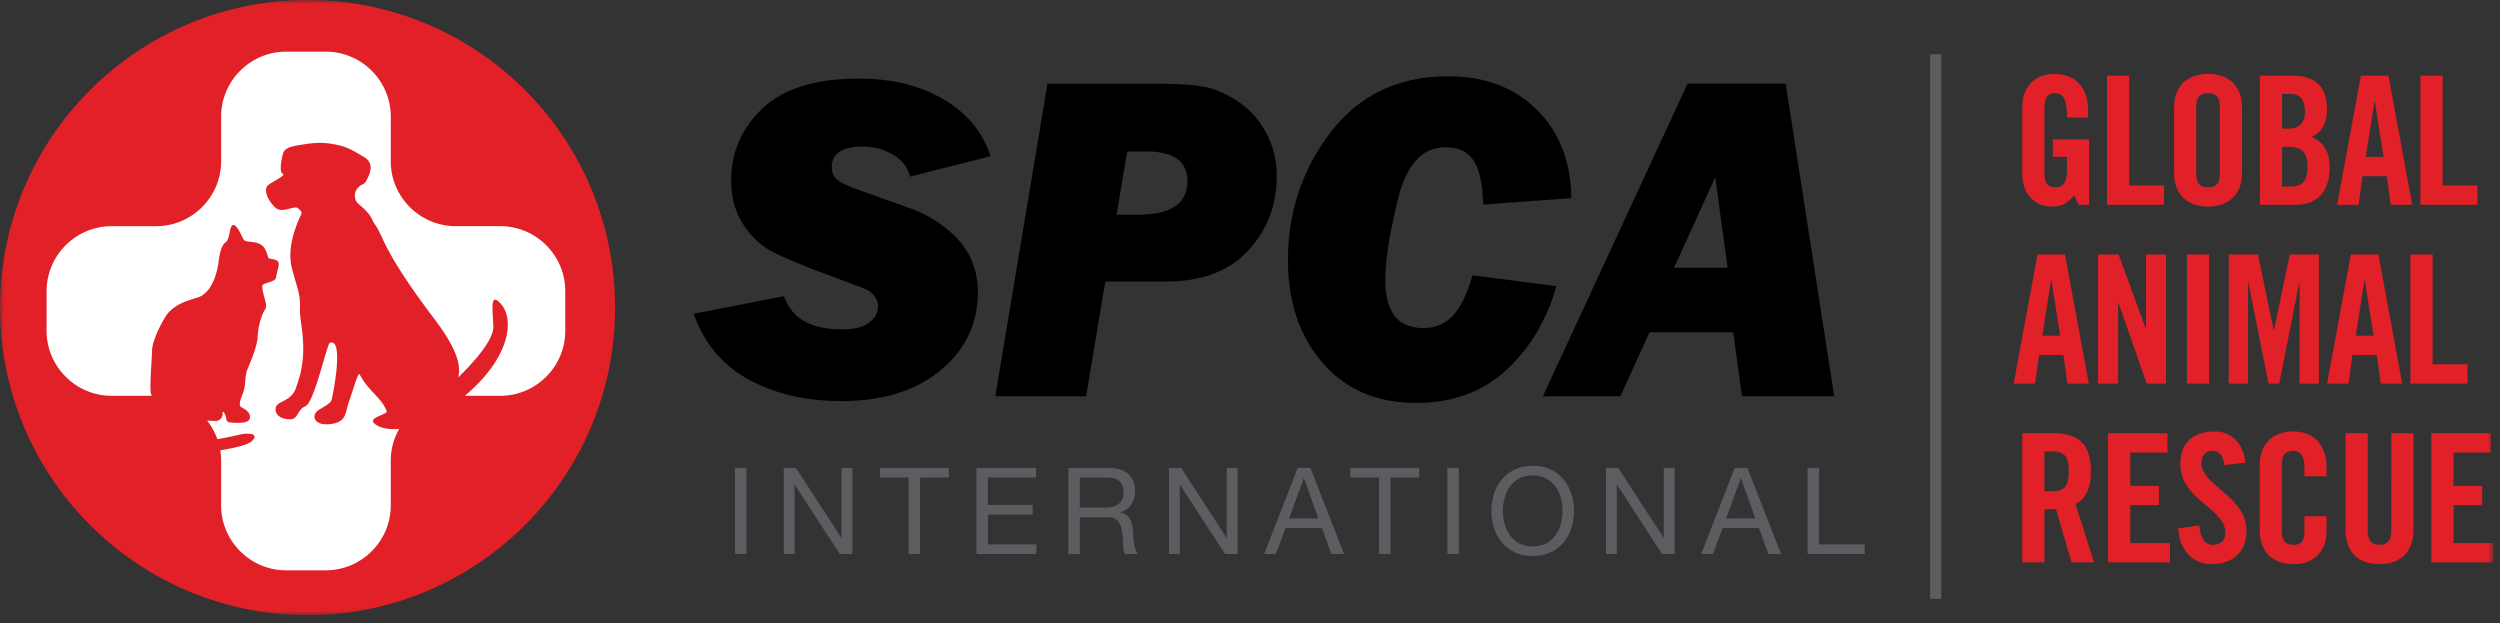
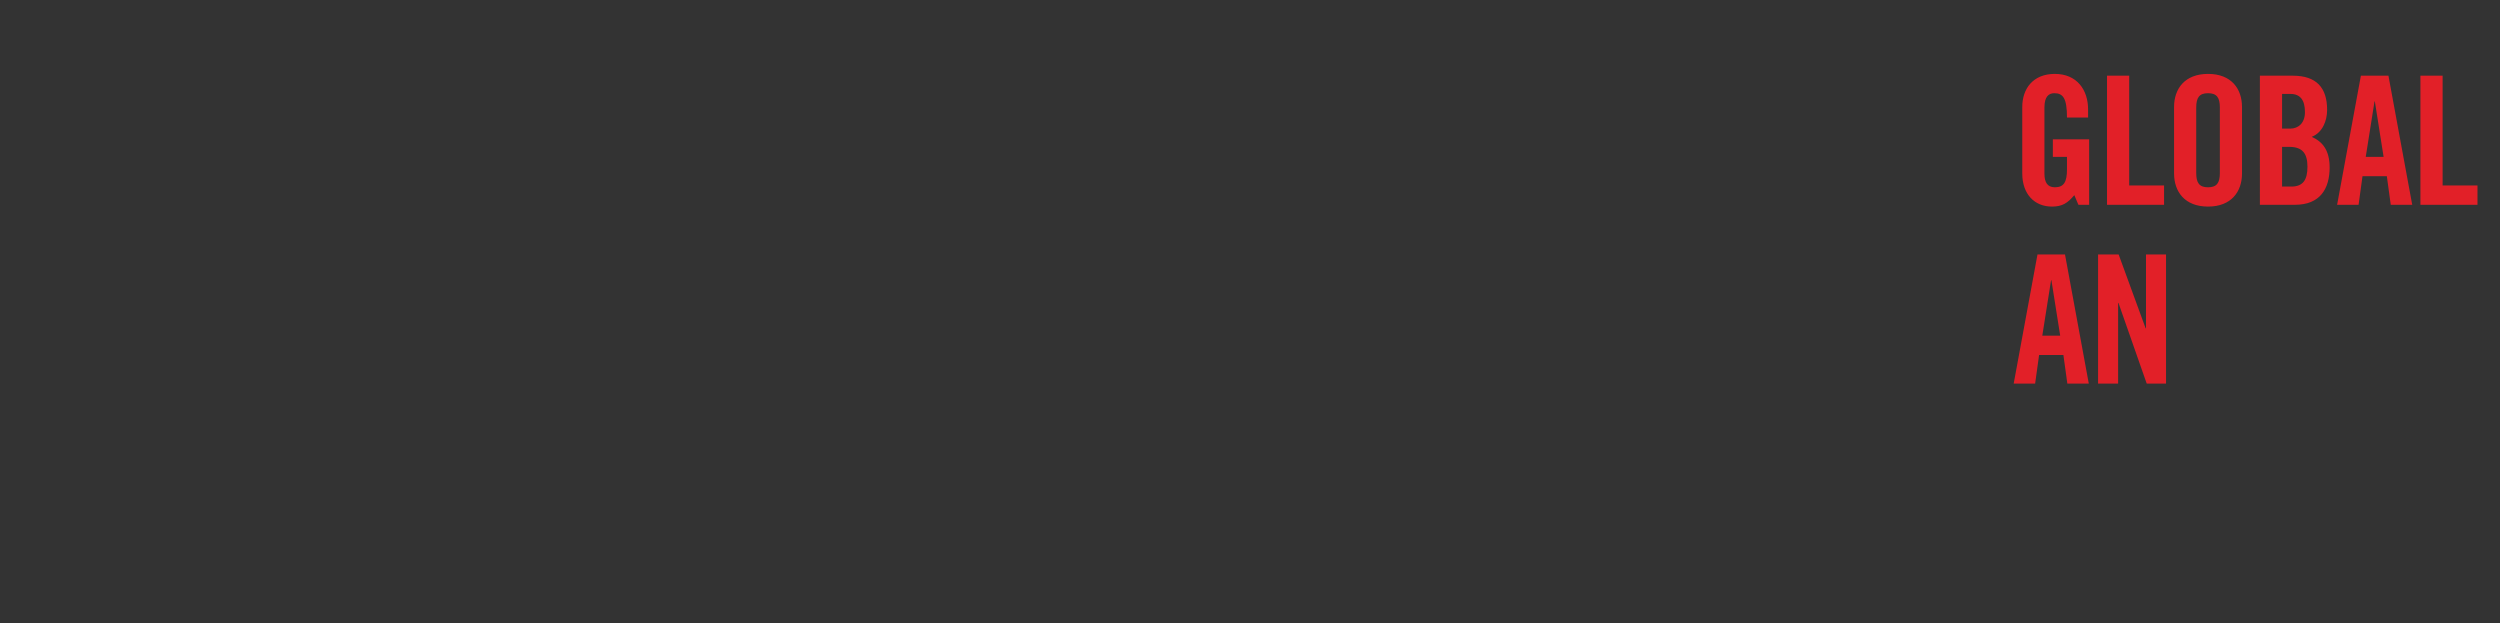
<svg xmlns="http://www.w3.org/2000/svg" xmlns:xlink="http://www.w3.org/1999/xlink" width="309" height="77" viewBox="0 0 309 77">
  <rect x="0" y="0" width="309" height="77" fill="#333333" stroke="none" />
  <title>Group 48</title>
  <defs>
-     <path id="a" d="M0 76.028h308.16V0H0z" />
-   </defs>
+     </defs>
  <g fill="none" fill-rule="evenodd">
    <path d="M253.732 17.223h4.487v8.09h-1.327l-.507-1.192c-.818.971-1.48 1.413-2.763 1.413-2.167 0-3.67-1.546-3.67-4.09v-8.22c0-2.257 1.327-4.09 4.025-4.09 2.74 0 4.109 1.988 4.109 4.375v1.018h-2.607c0-2.387-.484-3.007-1.57-3.007-.663 0-1.216.398-1.216 1.747v8.201c0 1.015.334 1.679 1.284 1.679 1.103 0 1.502-.619 1.502-2.21V19.39h-1.747v-2.167zM260.427 25.313V9.355h2.742v13.572h4.31v2.386zM271.454 21.38c0 1.192.357 1.77 1.46 1.77 1.105 0 1.46-.578 1.46-1.77v-8.09c0-1.194-.355-1.77-1.46-1.77-1.103 0-1.46.576-1.46 1.77v8.09zm-2.74-8.156c0-2.256 1.326-4.09 4.2-4.09 2.873 0 4.198 1.834 4.198 4.09v8.22c0 2.254-1.325 4.09-4.199 4.09-2.873 0-4.198-1.836-4.198-4.09v-8.22zM282.063 23.059h1.15c1.458 0 1.988-.841 1.988-2.453 0-1.637-.62-2.453-2.254-2.453h-.884v4.906zm0-7.16h.994c1.04 0 1.835-.709 1.835-2.036 0-1.48-.573-2.254-1.79-2.254h-1.039v4.29zm-2.741-6.544h4.068c2.936 0 4.242 1.504 4.242 4.221 0 1.37-.574 2.807-1.9 3.338 1.392.618 2.21 1.723 2.21 3.781 0 2.63-1.172 4.617-4.289 4.617h-4.331V9.355zM292.405 19.39h2.208l-1.08-6.854h-.043l-1.085 6.855zm-.883 5.923h-2.655l2.94-15.958h3.405l2.939 15.958h-2.652l-.486-3.535h-3.006l-.485 3.535zM299.164 25.313V9.355h2.743v13.572h4.31v2.386zM252.428 41.488h2.212l-1.084-6.853h-.044l-1.084 6.853zm-.884 5.923h-2.651l2.94-15.957h3.402l2.94 15.957h-2.651l-.487-3.537h-3.005l-.488 3.537zM259.321 47.411V31.453h2.543l3.337 9.128h.044v-9.128h2.476v15.958h-2.387l-3.492-9.968h-.044v9.968z" fill="#E22028" />
    <mask id="b" fill="#fff">
      <use xlink:href="#a" />
    </mask>
    <path fill="#E22028" mask="url(#b)" d="M270.306 47.411h2.74V31.453h-2.74zM286.615 31.454v15.958h-2.385V34.946h-.044l-2.477 12.466h-1.325l-2.478-12.466h-.044v12.466h-2.387V31.454h3.603l1.946 9.328h.044l1.945-9.328zM291.167 41.488h2.208l-1.08-6.853h-.045l-1.083 6.853zm-.884 5.923h-2.655l2.941-15.957h3.405l2.94 15.957h-2.653l-.487-3.537h-3.007l-.484 3.537zM297.928 47.411V31.453h2.741v13.572h4.31v2.386zM252.693 60.71h.974c1.479 0 2.033-.551 2.033-2.451 0-1.902-.554-2.454-2.033-2.454h-.974v4.906zm0 8.798h-2.74V53.552h3.847c3.073 0 4.64 1.302 4.64 4.707 0 2.563-.995 3.602-1.923 4.022l2.321 7.227h-2.784l-1.947-6.608c-.352.044-.927.064-1.414.064v6.544zM260.56 69.508V53.551h7.337v2.386H263.3v4.112h3.536v2.388h-3.536v4.685h4.908v2.386zM274.925 57.485c-.11-1.37-.84-1.768-1.46-1.768-.882 0-1.37.574-1.37 1.568 0 2.72 5.572 4.022 5.572 8.356 0 2.631-1.77 4.088-4.334 4.088-2.54 0-4-2.033-4.11-4.42l2.607-.374c.11 1.612.753 2.408 1.636 2.408.951 0 1.59-.508 1.59-1.458 0-3.162-5.567-4.003-5.567-8.576 0-2.543 1.547-3.98 4.242-3.98 2.233 0 3.558 1.614 3.803 3.867l-2.609.29zM284.825 58.878V57.64c0-1.35-.62-1.924-1.325-1.924-1.106 0-1.462.575-1.462 1.769v8.088c0 1.194.356 1.77 1.462 1.77.993 0 1.325-.576 1.325-1.615v-1.923h2.741v1.836c0 2.254-1.328 4.09-4.066 4.09-2.876 0-4.2-1.836-4.2-4.09v-8.222c0-2.255 1.324-4.09 4.2-4.09 2.738 0 4.066 1.99 4.066 4.377v1.172h-2.741zM289.906 53.551h2.742v12.045c0 1.172.462 1.747 1.457 1.747.994 0 1.46-.575 1.46-1.747V53.551h2.74v11.935c0 2.741-1.591 4.244-4.2 4.244s-4.199-1.503-4.199-4.244V53.55zM300.513 69.508V53.551h7.34v2.386h-4.598v4.112h3.535v2.388h-3.535v4.685h4.904v2.386z" />
    <path fill="#5C5D60" mask="url(#b)" d="M238.563 74.017h1.375V6.707h-1.375zM90.84 68.477h1.415v-10.65H90.84zM98.372 57.828l5.61 8.637h.028v-8.637h1.343v10.65h-1.55l-5.564-8.547h-.03v8.547h-1.342v-10.65zM108.753 59.02v-1.192h8.52v1.192h-3.55v9.458h-1.417V59.02zM128.044 57.828v1.192h-5.94v3.388h5.537V63.6h-5.536v3.684h5.984v1.193h-7.4v-10.65zM137.353 62.662a2.04 2.04 0 0 0 .781-.292c.225-.143.403-.337.538-.581.135-.243.2-.56.2-.947 0-.538-.15-.977-.446-1.314-.3-.336-.783-.507-1.447-.507h-3.52v3.714h2.953c.33 0 .641-.024.94-.073zm-.3-4.834c1.016 0 1.808.249 2.379.744.571.499.858 1.18.858 2.047 0 .643-.149 1.211-.44 1.698-.293.49-.762.821-1.41 1v.03c.31.06.56.16.753.3.195.138.348.303.464.498.112.194.199.412.254.647.054.241.095.49.125.746.02.261.035.524.044.794.012.269.037.53.077.79.039.258.097.506.17.736.076.235.188.443.336.62h-1.581a.873.873 0 0 1-.202-.446c-.034-.19-.057-.4-.065-.635a52.69 52.69 0 0 1-.032-.754 5.52 5.52 0 0 0-.087-.79 9.079 9.079 0 0 0-.15-.738 1.74 1.74 0 0 0-.285-.61 1.363 1.363 0 0 0-.508-.42c-.208-.105-.487-.155-.835-.155h-3.46v4.548h-1.417v-10.65h5.012zM145.989 57.828l5.609 8.637h.03v-8.637h1.342v10.65h-1.552l-5.564-8.547h-.031v8.547h-1.34v-10.65zM162.948 64.079l-1.773-4.968h-.03l-1.805 4.968h3.608zm-.984-6.251l4.164 10.65h-1.567l-1.162-3.207h-4.507l-1.194 3.207h-1.447l4.146-10.65h1.567zM166.902 59.02v-1.192h8.517v1.192h-3.55v9.458h-1.417V59.02zM178.898 68.477h1.416v-10.65h-1.416zM185.967 64.742c.138.521.357.993.657 1.407.297.42.681.756 1.147 1.01.469.253 1.027.38 1.671.38.646 0 1.204-.127 1.672-.38a3.34 3.34 0 0 0 1.148-1.01 4.29 4.29 0 0 0 .656-1.407 6.19 6.19 0 0 0 0-3.178 4.364 4.364 0 0 0-.656-1.411 3.399 3.399 0 0 0-1.148-1.006c-.468-.251-1.026-.38-1.672-.38-.644 0-1.202.129-1.671.38-.466.255-.85.59-1.147 1.006a4.3 4.3 0 0 0-.657 1.411 6.15 6.15 0 0 0 0 3.178m-1.304-3.685a5.221 5.221 0 0 1 .961-1.782c.427-.518.958-.93 1.597-1.24.634-.308 1.377-.46 2.221-.46.847 0 1.586.152 2.223.46.637.31 1.17.722 1.594 1.24.43.516.751 1.11.965 1.782.213.67.321 1.37.321 2.097 0 .725-.108 1.423-.321 2.097a5.253 5.253 0 0 1-.965 1.781 4.572 4.572 0 0 1-1.594 1.23c-.637.303-1.376.456-2.223.456-.844 0-1.587-.153-2.221-.455a4.6 4.6 0 0 1-1.597-1.23 5.246 5.246 0 0 1-.961-1.782 6.845 6.845 0 0 1-.324-2.097c0-.727.108-1.427.324-2.097M200.003 57.828l5.612 8.637h.027v-8.637h1.342v10.65h-1.55l-5.563-8.547h-.031v8.547h-1.343v-10.65zM216.964 64.079l-1.775-4.968h-.03l-1.805 4.968h3.61zm-.984-6.251l4.162 10.65h-1.566l-1.163-3.207h-4.505l-1.194 3.207h-1.447l4.147-10.65h1.566zM224.84 57.828v9.457h5.64v1.193h-7.057v-10.65z" />
    <path d="M122.424 19.31l-9.936 2.519c-.285-1.15-.992-2.058-2.125-2.717-1.133-.66-2.375-.99-3.736-.99-2.547 0-3.82.85-3.82 2.548 0 .548.176 1.02.538 1.416.357.393 1.365.886 3.028 1.474l6.139 2.19c1.6.569 3.092 1.405 4.471 2.507 1.38 1.105 2.371 2.312 2.976 3.622.603 1.311.907 2.71.907 4.2 0 3.902-1.534 7.128-4.6 9.675-3.066 2.545-7.157 3.817-12.27 3.817-4.38 0-8.196-.886-11.453-2.66-3.254-1.774-5.523-4.484-6.808-8.126l11.156-2.178c.962 2.737 3.338 4.104 7.133 4.104 1.583 0 2.729-.288 3.437-.864.707-.575 1.064-1.23 1.064-1.966 0-.47-.137-.888-.412-1.245-.275-.359-.567-.62-.877-.78-.312-.16-1.779-.723-4.398-1.69-3.547-1.308-6.034-2.343-7.46-3.106-1.427-.764-2.615-1.9-3.569-3.41-.954-1.508-1.431-3.281-1.431-5.32 0-3.524 1.299-6.51 3.892-8.95 2.597-2.444 6.564-3.666 11.904-3.666 4.078 0 7.567.86 10.475 2.576 2.905 1.72 4.83 4.058 5.775 7.02M138.01 26.53h2.663c4.062 0 6.095-1.373 6.095-4.12 0-2.462-1.699-3.692-5.097-3.692h-2.35l-1.31 7.812zm-1.39 8.265l-2.382 14.183h-11.221l6.454-38.64h12.767c3 0 5.185.125 6.553.38 1.37.256 2.783.868 4.248 1.841 1.46.974 2.62 2.276 3.482 3.907a11.123 11.123 0 0 1 1.286 5.252c0 3.622-1.178 6.708-3.537 9.255-2.358 2.548-5.732 3.822-10.124 3.822h-7.525zM182.01 34.03l10.362 1.332c-1.208 4.226-3.28 7.69-6.213 10.39-2.935 2.696-6.64 4.046-11.113 4.046-4.85 0-8.705-1.646-11.562-4.939-2.858-3.294-4.29-7.526-4.29-12.697 0-5.962 1.766-11.242 5.293-15.836 3.531-4.598 8.38-6.894 14.552-6.894 4.491 0 8.127 1.377 10.912 4.133 2.783 2.754 4.205 6.398 4.259 10.926l-10.897.793c-.039-2.379-.407-4.153-1.104-5.321-.699-1.17-1.877-1.757-3.54-1.757-2.87 0-4.826 2.124-5.873 6.37-1.047 4.246-1.572 7.586-1.572 10.02 0 3.962 1.548 5.946 4.644 5.946 1.529 0 2.764-.51 3.707-1.53.944-1.019 1.756-2.678 2.436-4.981M213.54 33.096l-1.538-11.182-5.095 11.182h6.632zm.688 7.984h-10.343l-3.61 7.897h-9.574l17.883-38.64h12.123l6.002 38.64h-11.403l-1.078-7.897z" fill="#000" mask="url(#b)" />
-     <path d="M38.012 0C17.02 0 0 17.02 0 38.014 0 59.006 17.02 76.029 38.012 76.029c20.996 0 38.014-17.023 38.014-38.015C76.026 17.017 59.008 0 38.012 0" fill="#E22028" mask="url(#b)" />
    <path d="M61.844 27.953h-5.521c-4.415 0-8.025-3.608-8.025-8.02v-5.526c0-4.414-3.61-8.022-8.024-8.022h-4.918c-4.412 0-8.024 3.608-8.024 8.022v5.527c0 4.411-3.611 8.02-8.024 8.02h-5.523c-4.413 0-8.025 3.612-8.025 8.027v4.916c0 4.413 3.612 8.022 8.025 8.022h4.973a3.021 3.021 0 0 1-.111-.321c-.17-.744.142-4.457.142-5.223 0-.77.527-2.374 1.654-4.217 1.127-1.848 3.66-2.19 4.313-2.516 1.365-.682 2.019-2.57 2.228-4.111.21-1.539.442-2.26.932-2.608.493-.352.443-1.916.817-2.078.372-.16.707.381 1.353 1.726.282.583 1.985-.023 2.658 1.191.465.838.258 1.142.631 1.211.374.07 1.05.119 1.074.608.022.49-.26 1.14-.33 1.725-.07.583-1.737.647-1.7 1.048l.03.4c.143 1.1.695 1.964.288 2.54-.405.574-.84 2.084-.885 3.261-.05 1.172-.768 2.897-1.223 3.977-.458 1.078-.145 1.987-.693 3.307-.554 1.319-.219 1.437.046 1.581.263.141 1.077.575.885 1.32-.19.74-2.18.501-2.563.453-.381-.048-.335-.67-.456-.91-.12-.238-.358-.646-.335-.145.023.505-.36.814-.743.89-.1.016-.548-.004-1.172-.044a8.1 8.1 0 0 1 1.265 2.29c1.558-.24 2.905-.612 3.223-.642.835-.085 1.466.025 1.365.405-.17.65-1.007 1.081-4.232 1.627.07.418.113.843.113 1.28v5.523c0 4.414 3.612 8.024 8.024 8.024h4.918c4.414 0 8.024-3.61 8.024-8.024v-5.522c0-1.423.38-2.76 1.037-3.924-1.157.084-2.355-.046-3.062-.681-.846-.76 1.674-1.092 1.52-1.522-.593-1.645-2.366-2.572-3.336-4.558-.173-.354-.836 2.016-1.265 3.208-.573 1.596-.296 2.695-2.366 2.95-2.065.252-2.444-1.139-1.39-1.773 1.054-.63 1.457-.858 1.56-1.264.253-1.008 1.508-7.644-.224-7.01-.376.168-1.893 7.232-2.988 7.82-1.054.423-.924 1.635-1.893 1.635-.974 0-1.942-.422-1.816-1.393.127-.97 2.023-.673 2.573-2.698 1.647-4.39.34-7.682.424-9.622.085-1.943-.465-2.79-1.012-5.067-.55-2.277.379-4.727.842-5.824.466-1.096.508-.886 0-1.434-.505-.55-2.111.802-2.996-.254-1.134-1.181-1.22-2.281-.762-2.658.466-.38 2.281-1.223 1.82-1.392-.467-.17-.216-1.604 0-2.45.208-.843 1.223-.97 2.529-1.182 1.307-.211 2.406-.296 3.926 0 1.521.296 2.238.761 3.584 1.563 1.353.801.677 2.154.3 2.868-.38.716-.508.297-1.097.97-.593.677-.299 1.565 0 1.858.294.296 1.301.992 1.763 1.966.466.968.471.567 1.315 2.425.847 1.856 2.409 4.641 6.372 9.876 2.96 3.9 3.299 5.834 2.992 7.264 1.961-1.933 4.426-4.656 4.33-6.362-.126-2.34-.396-4.341 1.058-2.564 1.37 1.676 1.285 6.25-4.58 11.203h4.388c4.412 0 8.025-3.61 8.025-8.022v-4.916c0-4.415-3.613-8.028-8.025-8.028" fill="#FFF" mask="url(#b)" />
  </g>
</svg>